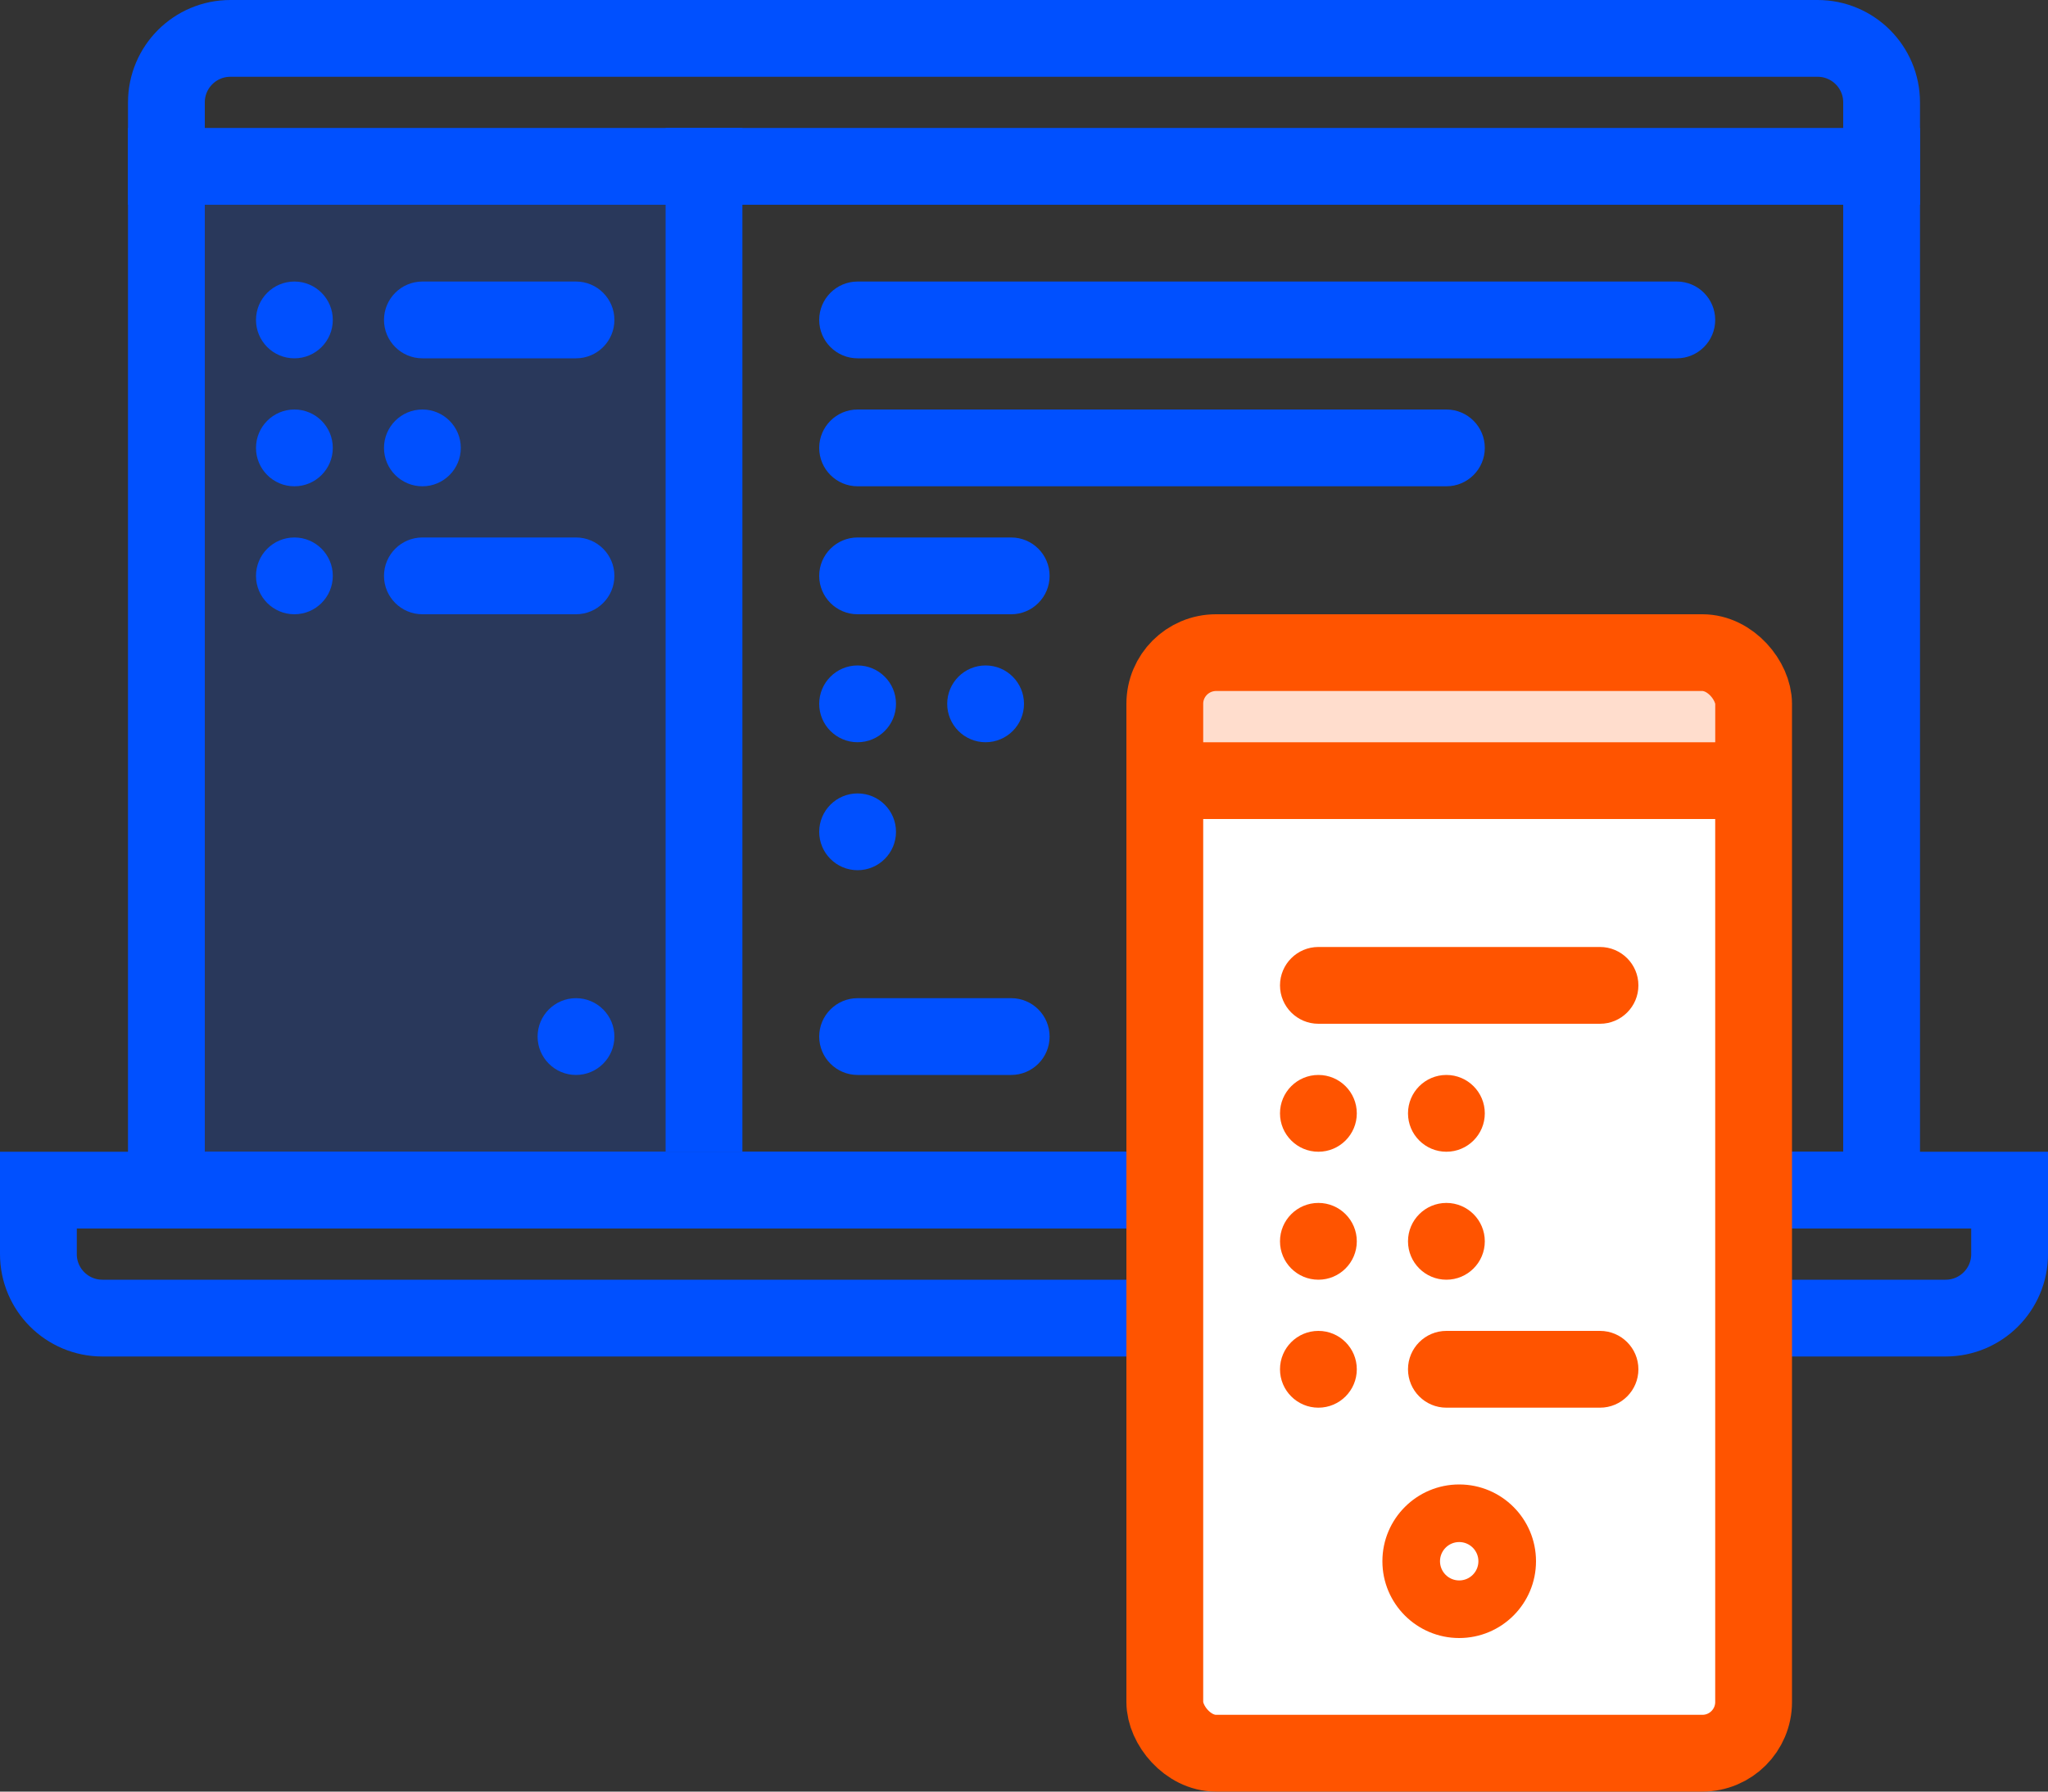
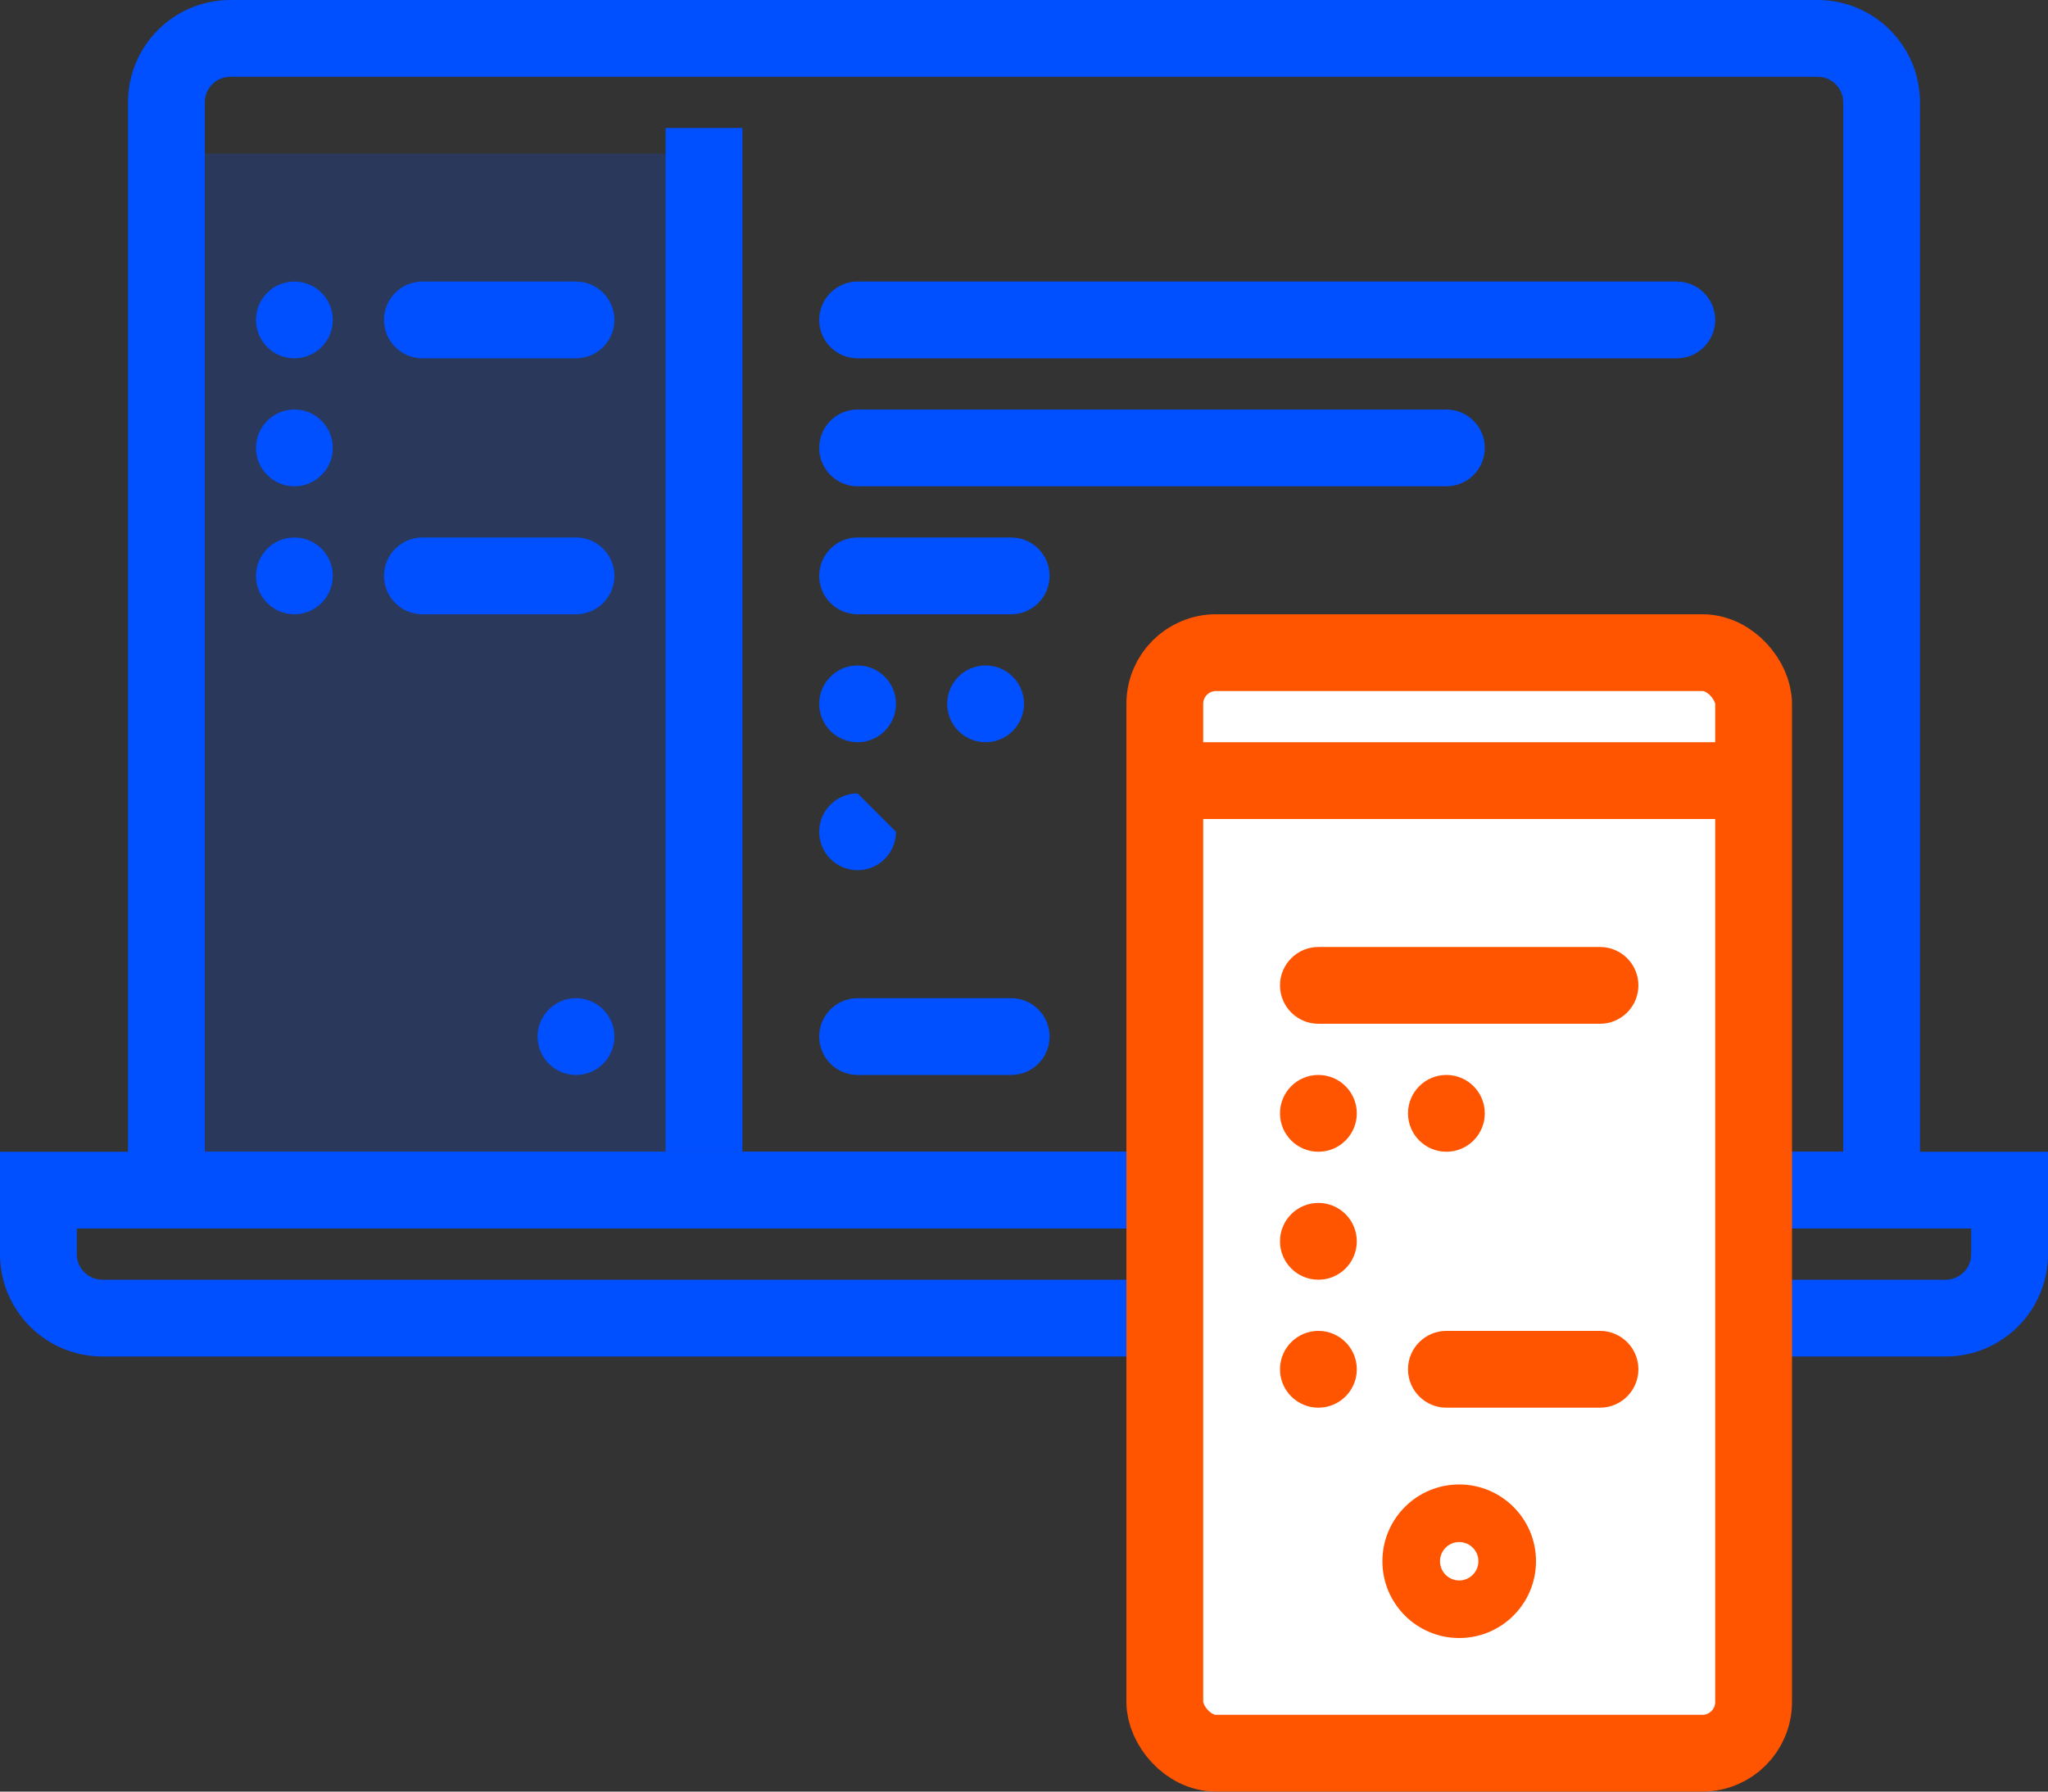
<svg xmlns="http://www.w3.org/2000/svg" width="80px" height="70px" viewBox="0 0 80 70">
  <rect x="0" y="0" width="80" height="70" fill="#333333" stroke="none" />
  <title>icon_windows_azure_paas</title>
  <desc>Created with Sketch.</desc>
  <g id="Page-1" stroke="none" stroke-width="1" fill="none" fill-rule="evenodd">
    <g id="icon_windows_azure_paas">
      <rect id="Rectangle" fill="#0050FF" opacity="0.196" x="7" y="6" width="21" height="39" />
      <path d="M6.5,46.5 L73.5,46.5 L73.5,4 C73.5,2.619 72.381,1.5 71,1.5 L9,1.5 C7.619,1.5 6.5,2.619 6.5,4 L6.5,46.5 Z" id="Rectangle" stroke="#0050FF" stroke-width="3" />
-       <polygon id="Line-29" fill="#0050FF" fill-rule="nonzero" points="5 8 75 8 75 5 5 5" />
      <path d="M1.5,51.5 L78.5,51.5 L78.5,49 C78.5,47.619 77.381,46.5 76,46.5 L4,46.5 C2.619,46.5 1.5,47.619 1.5,49 L1.5,51.5 Z" id="Rectangle" stroke="#0050FF" stroke-width="3" transform="translate(40, 49) scale(1, -1) translate(-40, -49) " />
      <polygon id="Line-30" fill="#0050FF" fill-rule="nonzero" points="26 5 26 45 29 45 29 5" />
      <circle id="Oval" fill="#0050FF" cx="11.5" cy="12.5" r="1.5" />
      <circle id="Oval" fill="#0050FF" cx="11.5" cy="17.5" r="1.5" />
      <circle id="Oval" fill="#0050FF" cx="11.5" cy="22.5" r="1.5" />
      <path d="M16.5,14 L22.5,14 C23.328,14 24,13.328 24,12.5 L24,12.5 C24,11.672 23.328,11 22.5,11 L16.5,11 C15.672,11 15,11.672 15,12.5 L15,12.5 C15,13.328 15.672,14 16.5,14 Z" id="Line-31" fill="#0050FF" fill-rule="nonzero" />
      <path d="M33.5,14 L65.5,14 C66.328,14 67,13.328 67,12.5 L67,12.5 C67,11.672 66.328,11 65.5,11 L33.5,11 C32.672,11 32,11.672 32,12.5 L32,12.5 C32,13.328 32.672,14 33.5,14 Z" id="Line-31" fill="#0050FF" fill-rule="nonzero" />
      <path d="M33.5,19 L56.5,19 C57.328,19 58,18.328 58,17.5 L58,17.5 C58,16.672 57.328,16 56.5,16 L33.5,16 C32.672,16 32,16.672 32,17.5 L32,17.5 C32,18.328 32.672,19 33.5,19 Z" id="Line-31" fill="#0050FF" fill-rule="nonzero" />
      <path d="M33.5,24 L39.5,24 C40.328,24 41,23.328 41,22.5 L41,22.5 C41,21.672 40.328,21 39.5,21 L33.5,21 C32.672,21 32,21.672 32,22.5 L32,22.5 C32,23.328 32.672,24 33.5,24 Z" id="Line-31" fill="#0050FF" fill-rule="nonzero" />
-       <path d="M33.5,34 L33.5,34 C34.328,34 35,33.328 35,32.5 L35,32.5 C35,31.672 34.328,31 33.5,31 L33.5,31 C32.672,31 32,31.672 32,32.5 L32,32.5 C32,33.328 32.672,34 33.5,34 Z" id="Line-31" fill="#0050FF" fill-rule="nonzero" />
+       <path d="M33.5,34 L33.5,34 C34.328,34 35,33.328 35,32.5 L35,32.5 L33.5,31 C32.672,31 32,31.672 32,32.5 L32,32.5 C32,33.328 32.672,34 33.5,34 Z" id="Line-31" fill="#0050FF" fill-rule="nonzero" />
      <path d="M33.5,29 L33.5,29 C34.328,29 35,28.328 35,27.5 L35,27.5 C35,26.672 34.328,26 33.5,26 L33.5,26 C32.672,26 32,26.672 32,27.5 L32,27.5 C32,28.328 32.672,29 33.5,29 Z" id="Line-31" fill="#0050FF" fill-rule="nonzero" />
      <path d="M38.5,29 L38.5,29 C39.328,29 40,28.328 40,27.5 L40,27.5 C40,26.672 39.328,26 38.5,26 L38.5,26 C37.672,26 37,26.672 37,27.5 L37,27.5 C37,28.328 37.672,29 38.5,29 Z" id="Line-31" fill="#0050FF" fill-rule="nonzero" />
      <path d="M33.5,42 L39.5,42 C40.328,42 41,41.328 41,40.5 L41,40.5 C41,39.672 40.328,39 39.5,39 L33.5,39 C32.672,39 32,39.672 32,40.5 L32,40.5 C32,41.328 32.672,42 33.5,42 Z" id="Line-31" fill="#0050FF" fill-rule="nonzero" />
      <path d="M22.5,42 L22.5,42 C23.328,42 24,41.328 24,40.5 L24,40.5 C24,39.672 23.328,39 22.5,39 L22.5,39 C21.672,39 21,39.672 21,40.5 L21,40.5 C21,41.328 21.672,42 22.5,42 Z" id="Line-31-Copy" fill="#0050FF" fill-rule="nonzero" />
-       <path d="M16.5,19 L16.5,19 C17.328,19 18,18.328 18,17.5 L18,17.5 C18,16.672 17.328,16 16.5,16 L16.5,16 C15.672,16 15,16.672 15,17.5 L15,17.5 C15,18.328 15.672,19 16.5,19 Z" id="Line-31" fill="#0050FF" fill-rule="nonzero" />
      <path d="M16.5,24 L22.5,24 C23.328,24 24,23.328 24,22.5 L24,22.5 C24,21.672 23.328,21 22.5,21 L16.5,21 C15.672,21 15,21.672 15,22.5 L15,22.5 C15,23.328 15.672,24 16.5,24 Z" id="Line-31" fill="#0050FF" fill-rule="nonzero" />
      <rect id="Rectangle" stroke="#FF5400" stroke-width="3" fill="#FFFFFF" x="45.5" y="25.5" width="23" height="43" rx="2" />
-       <rect id="Rectangle" fill="#FF5400" opacity="0.196" x="46" y="27" width="21" height="2" />
      <circle id="Oval" fill="#FF5400" cx="51.5" cy="43.5" r="1.5" />
      <circle id="Oval" fill="#FF5400" cx="51.5" cy="48.5" r="1.5" />
      <circle id="Oval" fill="#FF5400" cx="51.5" cy="53.5" r="1.5" />
      <path d="M56.5,45 L56.5,45 C57.328,45 58,44.328 58,43.5 L58,43.5 C58,42.672 57.328,42 56.5,42 L56.5,42 C55.672,42 55,42.672 55,43.5 L55,43.5 C55,44.328 55.672,45 56.5,45 Z" id="Line-31" fill="#FF5400" fill-rule="nonzero" />
-       <path d="M56.5,50 L56.5,50 C57.328,50 58,49.328 58,48.5 L58,48.5 C58,47.672 57.328,47 56.5,47 L56.5,47 C55.672,47 55,47.672 55,48.5 L55,48.5 C55,49.328 55.672,50 56.5,50 Z" id="Line-31" fill="#FF5400" fill-rule="nonzero" />
      <path d="M56.5,55 L62.5,55 C63.328,55 64,54.328 64,53.5 L64,53.5 C64,52.672 63.328,52 62.5,52 L56.5,52 C55.672,52 55,52.672 55,53.5 L55,53.5 C55,54.328 55.672,55 56.5,55 Z" id="Line-31" fill="#FF5400" fill-rule="nonzero" />
      <path d="M51.5,40 L62.5,40 C63.328,40 64,39.328 64,38.5 L64,38.5 C64,37.672 63.328,37 62.5,37 L51.5,37 C50.672,37 50,37.672 50,38.5 L50,38.5 C50,39.328 50.672,40 51.5,40 Z" id="Line-31" fill="#FF5400" fill-rule="nonzero" />
      <polygon id="Line-32" fill="#FF5400" fill-rule="nonzero" points="44 32 69 32 69 29 44 29" />
      <path d="M57,64 C58.657,64 60,62.657 60,61 C60,59.343 58.657,58 57,58 C55.343,58 54,59.343 54,61 C54,62.657 55.343,64 57,64 Z M57,61.75 C56.586,61.75 56.25,61.414 56.25,61 C56.25,60.586 56.586,60.25 57,60.25 C57.414,60.25 57.75,60.586 57.75,61 C57.75,61.414 57.414,61.75 57,61.75 Z" id="Oval" fill="#FF5400" fill-rule="nonzero" />
    </g>
  </g>
</svg>